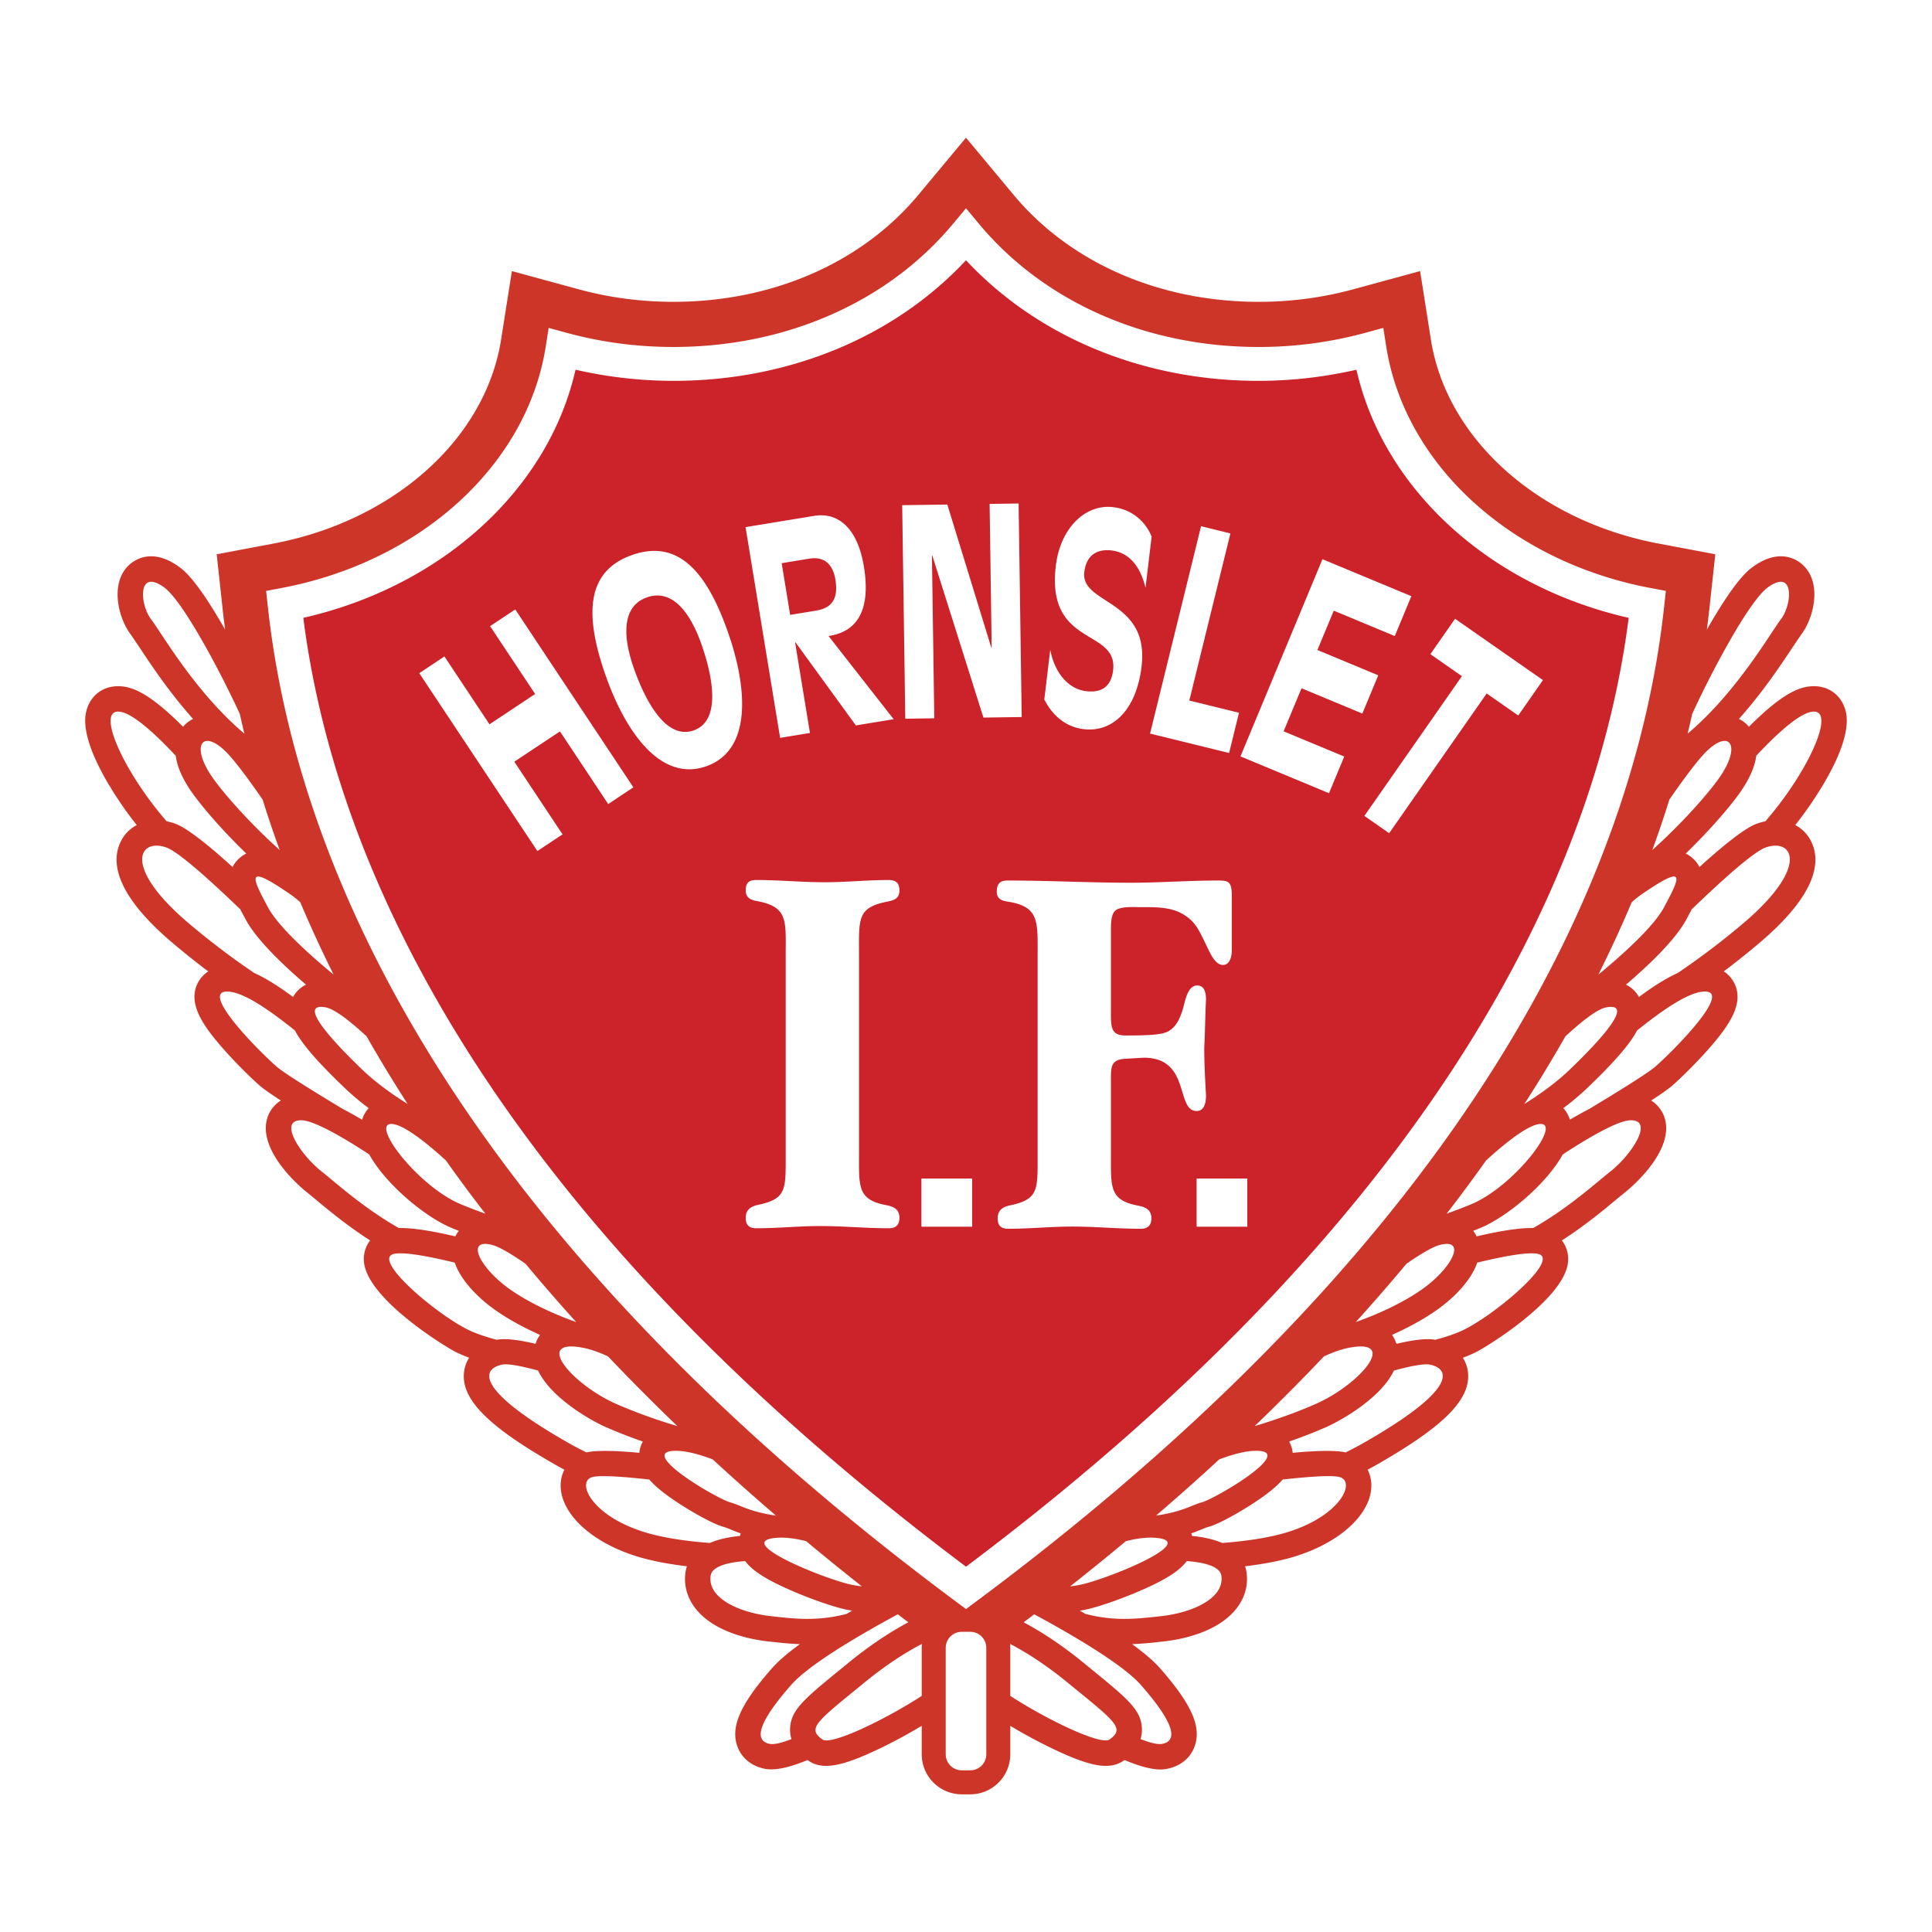
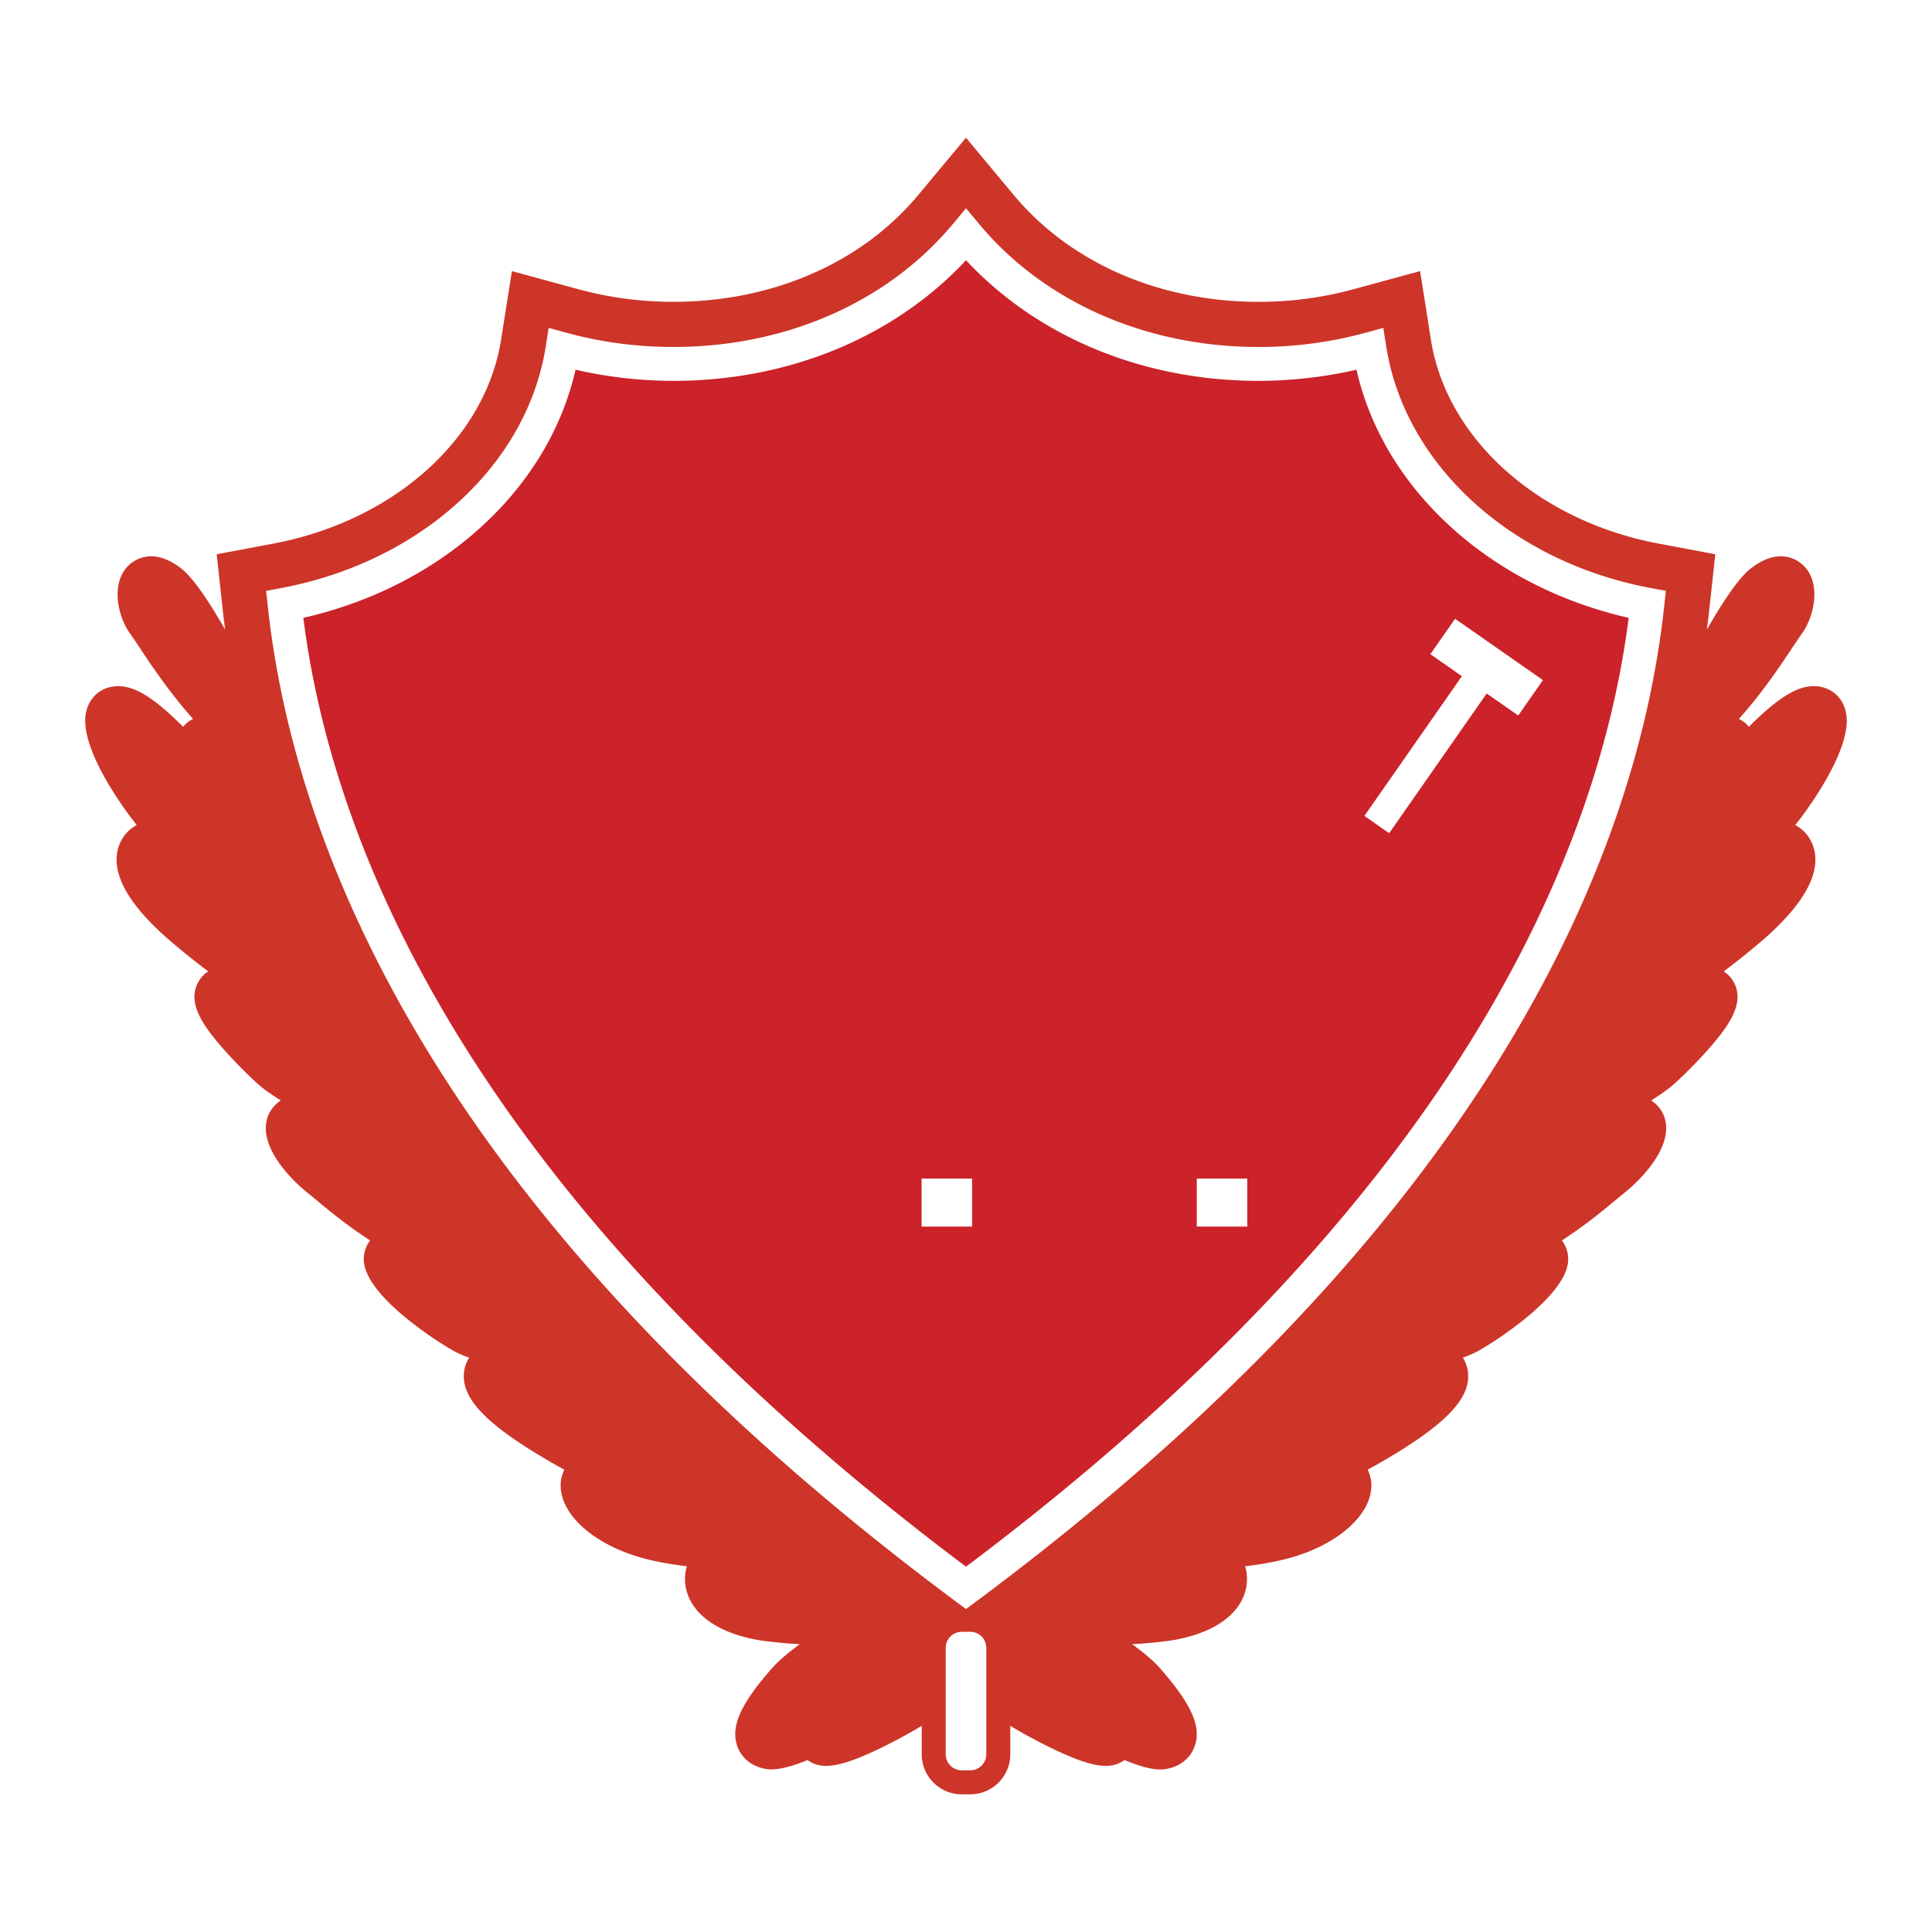
<svg xmlns="http://www.w3.org/2000/svg" width="2500" height="2500" viewBox="0 0 192.756 192.756">
  <g fill-rule="evenodd" clip-rule="evenodd">
-     <path fill="#fff" d="M0 0h192.756v192.756H0V0z" />
    <path d="M179.113 82.317c.227-.288.441-.567.633-.822 1.176-1.573 4.975-6.959 4.459-10.231-.268-1.7-1.588-2.827-3.283-2.803-1.295.019-3.004.607-6.434 4.05a2.986 2.986 0 0 0-.318-.336 3.148 3.148 0 0 0-.678-.446c2.406-2.698 4.227-5.446 5.377-7.186l.838-1.233c.73-.957 1.312-2.511 1.312-4.001 0-1.051-.289-2.07-1.023-2.825-.484-.498-2.281-1.964-5.088.056-.467.336-1.768 1.273-4.615 6.282.078-.614.158-1.228.223-1.825l.619-5.698-5.633-1.061c-12.043-2.269-21.182-10.45-22.742-20.358l-1.076-6.833-6.676 1.819a35.888 35.888 0 0 1-9.438 1.247c-9.881 0-18.785-3.885-24.432-10.66l-4.761-5.713-4.761 5.713c-5.645 6.775-14.549 10.66-24.432 10.66-3.225 0-6.4-.419-9.438-1.247l-6.674-1.819-1.077 6.833c-1.562 9.908-10.701 18.09-22.743 20.358l-5.632 1.061.618 5.698c.065.598.144 1.211.224 1.825-2.847-5.009-4.147-5.945-4.615-6.282-2.807-2.021-4.604-.554-5.088-.056-.734.755-1.024 1.774-1.024 2.825 0 1.49.583 3.044 1.314 4.001l.837 1.233c1.15 1.74 2.97 4.489 5.377 7.187a3.163 3.163 0 0 0-.679.446c-.088.079-.2.195-.317.336-3.431-3.443-5.139-4.031-6.434-4.05-1.695-.024-3.015 1.103-3.283 2.803-.516 3.272 3.282 8.658 4.458 10.231.191.255.406.534.635.822-.6.318-1.106.784-1.463 1.398-1.077 1.852-1.093 5.14 4.948 10.283a77.653 77.653 0 0 0 3.647 2.917 3.064 3.064 0 0 0-1.102 1.275c-.857 1.912.401 3.941 2.555 6.396 1.403 1.602 3.056 3.189 3.78 3.805.371.314 1.097.814 2.008 1.406a3.215 3.215 0 0 0-1.302 1.613c-1.221 3.469 3.757 7.422 3.807 7.463l.902.738c1.294 1.08 3.208 2.672 5.504 4.146a3.037 3.037 0 0 0-.619 2.113c.298 3.678 7.984 8.416 9.134 9.004.407.207.868.402 1.364.586a3.38 3.38 0 0 0-.49 1.293c-.416 2.723 2.178 5.418 8.953 9.303.351.201.696.391 1.039.574a3.458 3.458 0 0 0-.371 1.596c.018 2.801 3.056 5.631 7.559 7.039 1.507.473 3.265.789 5.036 1.002a3.514 3.514 0 0 0-.134.559c-.196 1.289.138 2.541.967 3.617 1.914 2.49 5.729 3.152 7.28 3.322l.365.039c.865.098 1.792.195 2.796.232-1.151.838-2.127 1.656-2.781 2.4-3.133 3.562-4.14 5.809-3.473 7.752.41 1.193 1.421 2.027 2.777 2.287 1.103.211 2.66-.221 4.238-.875l.025.018c1.413 1.008 3.308.693 7.242-1.199a52.253 52.253 0 0 0 4.126-2.234v2.842a3.997 3.997 0 0 0 3.992 3.992h.853a3.995 3.995 0 0 0 3.991-3.992v-2.842a52.3 52.3 0 0 0 4.127 2.234c3.936 1.895 5.83 2.207 7.244 1.199a.371.371 0 0 0 .027-.02c2.74 1.15 3.791.961 4.234.877 1.357-.26 2.367-1.094 2.777-2.287.666-1.943-.34-4.189-3.473-7.752-.654-.744-1.631-1.562-2.781-2.4a36.744 36.744 0 0 0 2.795-.232l.365-.039c1.551-.17 5.367-.832 7.281-3.322.828-1.076 1.162-2.328.967-3.615a3.624 3.624 0 0 0-.135-.561c1.77-.213 3.529-.529 5.035-1.002 4.504-1.408 7.541-4.238 7.561-7.039a3.483 3.483 0 0 0-.371-1.596c.342-.184.688-.373 1.039-.574 6.773-3.885 9.367-6.58 8.951-9.303a3.38 3.38 0 0 0-.49-1.293c.496-.184.957-.379 1.363-.586 1.15-.588 8.838-5.326 9.135-9.004a3.042 3.042 0 0 0-.619-2.113c2.297-1.475 4.211-3.068 5.504-4.146l.902-.74c.049-.039 5.027-3.99 3.807-7.461a3.212 3.212 0 0 0-1.303-1.613c.912-.592 1.637-1.092 2.008-1.406.725-.615 2.377-2.203 3.781-3.805 2.154-2.455 3.412-4.484 2.555-6.396a3.044 3.044 0 0 0-1.102-1.275 78.18 78.18 0 0 0 3.648-2.917c6.039-5.144 6.023-8.431 4.945-10.283a3.621 3.621 0 0 0-1.46-1.399z" fill="#cd3529" />
    <path d="M95.08 22.336c-6.504 7.806-16.671 12.282-27.895 12.282-3.625 0-7.199-.473-10.623-1.406l-1.821-.497-.293 1.864c-1.857 11.786-12.451 21.466-26.36 24.085l-1.537.29.169 1.554c2.597 23.92 16.614 60.562 68.648 99.278l1.01.75 1.008-.75c52.035-38.717 66.053-75.358 68.648-99.278l.17-1.554-1.537-.29c-13.91-2.62-24.504-12.299-26.361-24.085l-.293-1.864-1.82.497a40.411 40.411 0 0 1-10.623 1.406c-11.223 0-21.391-4.476-27.895-12.282l-1.297-1.559-1.298 1.559z" fill="#fff" />
    <path d="M96.378 25.966c7.157 7.669 17.678 12.032 29.192 12.032a43.98 43.98 0 0 0 9.764-1.111c2.705 11.931 13.305 21.606 27.158 24.754-2.924 23.109-16.969 57.765-66.114 94.667-49.146-36.902-63.19-71.558-66.115-94.667 13.854-3.147 24.453-12.823 27.159-24.754a43.91 43.91 0 0 0 9.762 1.111c11.515.001 22.037-4.363 29.194-12.032z" fill="#cc2229" />
-     <path fill="#fff" d="M41.831 67.162l2.511-1.668 4.494 6.77 4.555-3.024-4.495-6.769 2.511-1.668 11.785 17.751-2.512 1.667-4.812-7.249-4.554 3.024 4.812 7.249-2.511 1.667-11.784-17.75zM70.457 76.453c-4.554 1.594-8.064-3.444-10.04-9.08-2.127-6.07-1.938-10.395 2.654-12.002 4.591-1.607 7.438 1.655 9.564 7.725 1.976 5.636 2.375 11.763-2.178 13.357zm-5.905-16.855c-2.524.883-2.428 3.893-1.317 7.062 1.187 3.388 3.256 7.165 5.969 6.215 2.712-.949 1.972-5.192.785-8.58-1.111-3.17-2.913-5.581-5.437-4.697zM79.365 64.083l-.039.006 1.483 9.039-2.976.489-3.45-21.025 6.842-1.124c2.262-.372 4.306 1.039 4.966 5.062.712 4.335-.662 6.511-3.527 6.924l6.496 8.303-3.768.619-6.027-8.293zm-.531-2.736l2.539-.417c1.23-.203 2.354-.795 1.978-3.09-.279-1.7-1.258-2.325-2.606-2.104l-2.756.453.845 5.158zM101.936 71.539l-3.819.055-5.097-16.152-.041.001.235 16.222-2.894.042-.308-21.305 4.502-.065L98.9 64.604l.039-.001-.205-14.327 2.893-.042.309 21.305zM114.287 58.649c-.539-2.262-1.703-3.53-3.398-3.732-1.178-.142-2.48.252-2.709 2.162-.389 3.25 6.52 2.69 5.715 9.418-.516 4.306-2.855 6.6-5.768 6.251-1.479-.178-2.936-1.018-3.938-2.959l.594-4.961c.475 2.458 1.916 3.932 3.574 4.13 1.516.182 2.5-.423 2.697-2.077.506-4.22-6.691-2.277-5.715-10.431.457-3.821 2.986-6.179 5.721-5.851 2.455.294 3.531 2.129 3.838 2.947l-.611 5.103zM119.83 52.5l2.928.719-4.1 16.674 4.957 1.218-.986 4.015-7.887-1.938L119.83 52.5zM131.943 55.791l8.869 3.689-1.654 3.978-6.086-2.532-1.633 3.924 6.071 2.524-1.588 3.817-6.068-2.524-1.786 4.296 6.049 2.516-1.521 3.659-8.834-3.674 8.181-19.673zM85.705 115.064c0 3.27-.177 4.6 2.616 5.154.576.111 1.418.275 1.418 1.275 0 .83-.487 1.051-1.064 1.051-2.305 0-4.522-.221-6.827-.221-2.128 0-4.256.221-6.384.221-.621 0-1.064-.221-1.064-1.051 0-.889.665-1.164 1.197-1.275 2.926-.611 2.792-1.551 2.792-5.154V95.391c0-3.38.267-4.821-2.57-5.431-.533-.111-1.419-.166-1.419-1.108 0-.887.443-1.053 1.064-1.053 2.305 0 4.522.222 6.827.222 2.128 0 4.256-.222 6.339-.222.621 0 1.108.167 1.108 1.053s-.709.997-1.242 1.108c-3.014.61-2.792 1.718-2.792 5.431v19.673h.001zM110.838 100.705c0 1.664-.088 2.605 1.463 2.605.932 0 2.881 0 3.725-.221 1.242-.277 1.773-1.498 2.127-2.938.178-.721.488-1.83 1.287-1.83.709 0 .885.666.885 1.441-.088 1.553-.088 3.215-.176 4.766 0 1.553.088 3.215.176 4.768 0 .719-.176 1.551-.93 1.551-2.127 0-.576-5.32-5.275-5.32l-1.906.111c-1.463.109-1.375.887-1.375 2.383v7.094c0 3.27-.178 4.6 2.615 5.154.576.109 1.42.277 1.42 1.273 0 .832-.488 1.053-1.064 1.053-2.305 0-4.521-.221-6.828-.221-2.127 0-4.256.221-6.383.221-.621 0-1.064-.221-1.064-1.053 0-.887.666-1.164 1.197-1.273 2.926-.611 2.793-1.553 2.793-5.154V95.386c0-3.325.178-4.822-2.66-5.375-.576-.111-1.418-.111-1.418-1.053 0-.887.443-1.108 1.062-1.108 4.08 0 8.246.221 12.324.221 2.838 0 5.764-.221 8.602-.221 1.152 0 1.463.055 1.463 1.607v5.32c0 .72-.221 1.497-.887 1.497-.842 0-1.33-1.331-1.729-2.107-.666-1.385-1.02-2.216-2.217-2.937-1.285-.776-2.883-.721-4.301-.721-.531 0-1.949-.111-2.482.333-.443.389-.443 1.331-.443 1.94v7.923h-.001zM96.986 122.375v-4.787h-5.038v4.787h5.038zM124.443 122.375v-4.787h-5.039v4.787h5.039zM24.57 85.16c-1.927-1.869-3.829-3.957-5.151-5.726-1.225-1.638-1.746-2.972-1.888-4.036-2.285-2.44-4.491-4.385-5.731-4.402-2.178-.031.579 6.056 4.827 10.947.281.056.564.132.849.235 1.188.431 3.316 2.136 5.729 4.326a2.89 2.89 0 0 1 .673-.876c.224-.203.455-.355.692-.468zM30.533 98.24c-2.455-2.096-4.968-4.545-6.015-6.492-.188-.349-.371-.69-.543-1.025-3.044-2.93-6.148-5.72-7.365-6.162-2.698-.979-4.478 1.853 2.162 7.506a75.457 75.457 0 0 0 6.589 5.005c1.184.535 2.483 1.363 3.879 2.398.193-.353.583-.89 1.293-1.23zM34.409 108.566c-2.631-2.518-4.219-4.314-4.986-5.754-2.396-1.926-4.849-3.641-6.413-3.857-3.659-.512 3.14 6.229 4.64 7.502.806.684 3.881 2.578 6.557 4.188.63.326 1.276.688 1.92 1.068.121-.41.344-.811.658-1.152a25.817 25.817 0 0 1-2.376-1.995zM45.124 122.539c-2.617-1.055-6.589-4.309-8.289-7.365-2.576-1.682-5.5-3.389-6.764-3.404-2.398-.029-.041 3.496 2.015 5.107 1.253.982 4.153 3.633 7.702 5.643 1.137-.02 2.879.186 5.643.834.056-.117.166-.32.347-.553-.21-.082-.425-.168-.654-.262zM49.483 130.754c-1.747-1.219-3.501-2.982-4.114-4.783-2.761-.668-5.704-1.225-6.35-.748-1.283.943 4.408 5.773 7.579 7.395.777.398 1.824.75 2.959 1.055.773-.158 2.072-.023 3.875.398a3.27 3.27 0 0 1 .44-.889c-1.562-.7-3.085-1.518-4.389-2.428zM64.135 143.824a51.23 51.23 0 0 1-3.653-1.424c-1.671-.734-5.537-2.984-6.798-5.656-1.648-.451-3.018-.723-3.614-.592-2.075.459-2.572 2.525 6.46 7.705.68.391 1.338.736 1.978 1.051.942-.213 2.709-.199 5.28.041.005-.051.006-.102.014-.154.031-.211.117-.578.333-.971zM72.848 152.578a6.727 6.727 0 0 0-.607-.227c-1.189-.309-3.472-1.678-4.514-2.359-1.232-.807-2.25-1.576-2.946-2.379-2.438-.271-4.989-.473-5.734-.229-1.543.506-.035 3.822 5.207 5.463 1.903.596 4.293.922 6.564 1.096.98-.426 2.085-.613 3.005-.701.022-.084.047-.168.08-.258-.406-.142-.75-.281-1.055-.406zM78.843 158.641c-2.114-.928-3.687-1.807-4.498-2.893-1.747.135-3.299.521-3.442 1.459-.339 2.229 2.833 3.689 6.016 4.037 2.219.242 4.517.561 7.548-.225.185-.109.369-.217.554-.324a11.853 11.853 0 0 1-.426-.072c-1.288-.246-3.653-1.062-5.752-1.982zM89.575 161.059c-3.786 2.043-8.828 4.984-10.647 7.053-3.058 3.477-3.873 5.541-2.124 5.875.462.088 1.251-.123 2.16-.479a3.212 3.212 0 0 1-.136-.795c-.065-2.01 1.312-3.133 4.995-6.137l.829-.68c2.375-1.941 4.422-3.215 5.974-4.039-.353-.265-.702-.531-1.051-.798zM16.367 58.596c-2.69-1.936-2.404 1.73-1.303 3.174 1.073 1.406 4.416 7.294 9.318 11.428a97.481 97.481 0 0 1-.453-1.962c-1.756-3.84-5.629-11.249-7.562-12.64zM26.201 79.77c-1.459-2.105-2.893-4.039-3.769-4.872-2.369-2.251-3.501-.35-.983 3.018 1.622 2.169 4.172 4.842 6.457 6.892a109.777 109.777 0 0 1-1.705-5.038zM28.833 89.132c-4.274-2.906-3.807-1.787-2.084 1.414.991 1.841 3.923 4.542 6.537 6.69a122.553 122.553 0 0 1-3.327-7.219c-.375-.331-.751-.63-1.126-.885zM32.49 100.504c-2.959-.535.832 3.514 3.671 6.23 1.175 1.125 2.495 2.102 3.849 2.988.222.145.443.289.665.43a142.031 142.031 0 0 1-4.101-6.76c-1.695-1.56-3.208-2.73-4.084-2.888zM39.296 112.164c-2.703-.502 2.333 6.232 6.776 8.025 1.052.424 1.803.707 2.349.896a160.456 160.456 0 0 1-3.936-5.311c-1.974-1.801-4.021-3.393-5.189-3.61zM49.062 124.197c-2.702-.66-1.136 2.381 1.871 4.479 1.826 1.273 4.143 2.352 6.316 3.141l.24.088a190.067 190.067 0 0 1-5.054-5.816c-1.402-.974-2.635-1.71-3.373-1.892zM61.502 140.08c1.994.875 4.097 1.604 5.881 2.141.066.02.129.037.193.057a213.888 213.888 0 0 1-6.912-6.951c-.867-.4-1.699-.701-2.457-.852-5.087-1-1.147 3.652 3.295 5.605zM67.671 144.754c-4.617-.201 3.832 4.785 5.21 5.145.834.219 1.581.736 3.503 1.133.312.066.655.125 1.034.182a246.316 246.316 0 0 1-6.306-5.607c-1.279-.486-2.472-.81-3.441-.853zM77.309 153.443c-4.145.439 5.217 4.203 7.762 4.689.321.062.627.107.918.139a269.746 269.746 0 0 1-5.562-4.51c-1.101-.277-2.172-.419-3.118-.318zM82.064 173.555c.822.586 6.023-1.848 9.896-4.354v-4.797c0-.133.007-.262.02-.391-1.43.744-3.404 1.949-5.723 3.846-4.814 3.938-5.776 4.567-4.193 5.696zM180.957 70.996c-1.24.017-3.447 1.962-5.732 4.402-.141 1.064-.662 2.398-1.887 4.036-1.322 1.768-3.225 3.857-5.152 5.726.236.113.469.266.693.468.309.278.523.571.674.876 2.412-2.189 4.541-3.894 5.729-4.326.283-.103.568-.18.848-.235 4.247-4.892 7.005-10.978 4.827-10.947zM162.223 98.24a2.89 2.89 0 0 1 1.293 1.23c1.396-1.035 2.695-1.863 3.879-2.398 1.959-1.326 4.234-3 6.59-5.005 6.639-5.653 4.861-8.485 2.162-7.506-1.217.442-4.322 3.232-7.365 6.163-.174.335-.355.676-.543 1.024-1.048 1.947-3.561 4.397-6.016 6.492zM158.346 108.566a25.376 25.376 0 0 1-2.375 1.994c.314.342.537.742.658 1.152a38.322 38.322 0 0 1 1.922-1.068c2.676-1.609 5.75-3.504 6.555-4.188 1.5-1.273 8.299-8.014 4.641-7.502-1.564.217-4.018 1.932-6.414 3.857-.767 1.441-2.354 3.238-4.987 5.755zM147.633 122.539c-.23.094-.445.18-.654.262.182.232.291.436.348.553 2.764-.648 4.506-.854 5.643-.834 3.549-2.01 6.447-4.66 7.701-5.643 2.057-1.611 4.414-5.137 2.016-5.107-1.264.016-4.189 1.723-6.764 3.404-1.702 3.056-5.673 6.31-8.29 7.365zM143.273 130.754c-1.305.91-2.828 1.727-4.389 2.426.215.305.352.615.439.893 1.801-.424 3.1-.559 3.873-.4 1.137-.305 2.184-.656 2.961-1.055 3.172-1.621 8.861-6.451 7.58-7.395-.646-.477-3.59.08-6.352.748-.612 1.8-2.365 3.564-4.112 4.783zM132.273 142.4a51.39 51.39 0 0 1-3.652 1.424c.215.393.301.76.334.971.008.053.008.104.014.154 2.57-.24 4.338-.254 5.281-.041.639-.314 1.297-.66 1.977-1.051 9.031-5.18 8.535-7.246 6.461-7.705-.598-.131-1.967.141-3.615.592-1.262 2.672-5.128 4.922-6.8 5.656zM125.029 149.992c-1.041.682-3.326 2.051-4.514 2.361-.141.035-.355.123-.607.225-.307.125-.648.264-1.055.406.031.09.059.174.08.258.92.088 2.023.275 3.004.701 2.271-.174 4.662-.5 6.566-1.096 5.24-1.641 6.748-4.957 5.205-5.463-.744-.244-3.295-.043-5.734.229-.697.803-1.712 1.573-2.945 2.379zM113.914 158.641c-2.1.92-4.465 1.736-5.754 1.982-.145.027-.285.051-.426.072.186.107.371.215.555.324 3.031.785 5.328.467 7.547.225 3.184-.348 6.355-1.809 6.018-4.037-.143-.938-1.695-1.324-3.443-1.459-.811 1.086-2.384 1.965-4.497 2.893zM102.131 161.857c1.551.824 3.6 2.098 5.975 4.039l.83.68c3.68 3.004 5.059 4.127 4.994 6.137-.01.291-.066.551-.137.795.908.355 1.697.566 2.16.479 1.748-.334.934-2.398-2.125-5.875-1.818-2.068-6.861-5.01-10.646-7.053-.35.267-.698.533-1.051.798zM177.691 61.77c1.102-1.443 1.389-5.109-1.303-3.174-1.934 1.391-5.807 8.801-7.562 12.641a97.481 97.481 0 0 1-.453 1.962c4.902-4.134 8.244-10.023 9.318-11.429zM171.307 77.916c2.52-3.367 1.387-5.269-.982-3.018-.877.833-2.311 2.767-3.77 4.872a113.024 113.024 0 0 1-1.703 5.038c2.283-2.051 4.834-4.723 6.455-6.892zM166.006 90.546c1.723-3.201 2.191-4.32-2.084-1.414-.375.254-.75.554-1.125.885-.996 2.358-2.1 4.766-3.328 7.219 2.615-2.148 5.547-4.848 6.537-6.69zM156.594 106.734c2.84-2.717 6.631-6.766 3.672-6.23-.875.158-2.389 1.328-4.086 2.891a140.491 140.491 0 0 1-4.1 6.758c.223-.141.443-.285.666-.43 1.354-.887 2.674-1.864 3.848-2.989zM153.459 112.164c-1.166.217-3.213 1.809-5.189 3.611a161.515 161.515 0 0 1-3.936 5.311 52.47 52.47 0 0 0 2.35-.896c4.443-1.794 9.478-8.528 6.775-8.026zM141.822 128.676c3.008-2.098 4.574-5.139 1.871-4.479-.736.182-1.971.918-3.373 1.891a188.932 188.932 0 0 1-5.055 5.816l.24-.088c2.175-.789 4.491-1.867 6.317-3.14zM131.254 140.08c4.441-1.953 8.383-6.605 3.295-5.605-.758.15-1.59.451-2.457.852a213.888 213.888 0 0 1-6.912 6.951c.064-.02.129-.037.193-.057 1.785-.537 3.887-1.266 5.881-2.141zM119.875 149.898c1.379-.359 9.828-5.346 5.211-5.145-.969.043-2.162.367-3.443.852a244.56 244.56 0 0 1-6.305 5.607c.379-.057.723-.115 1.033-.182 1.922-.395 2.67-.913 3.504-1.132zM115.447 153.443c-.945-.102-2.016.041-3.117.318a272.455 272.455 0 0 1-5.562 4.51c.291-.031.598-.078.918-.139 2.544-.486 11.908-4.249 7.761-4.689zM100.795 169.199c3.873 2.508 9.076 4.941 9.896 4.355 1.584-1.129.621-1.758-4.191-5.695-2.32-1.896-4.295-3.102-5.725-3.846.014.129.02.258.02.391v4.795z" />
    <path fill="#fff" d="M91.948 122.375h5.038v-4.787h-5.038v4.787zM119.404 122.375h5.039v-4.787h-5.039v4.787zM98.402 164.404c0-.883-.715-1.598-1.598-1.598h-.853c-.882 0-1.597.715-1.597 1.598v10.623c0 .883.715 1.598 1.597 1.598h.853c.883 0 1.598-.715 1.598-1.598v-10.623zM136.125 81.403l2.473 1.725 9.728-13.939 3.149 2.197 2.464-3.532-8.767-6.119-2.465 3.532 3.147 2.196-9.729 13.94z" />
  </g>
</svg>